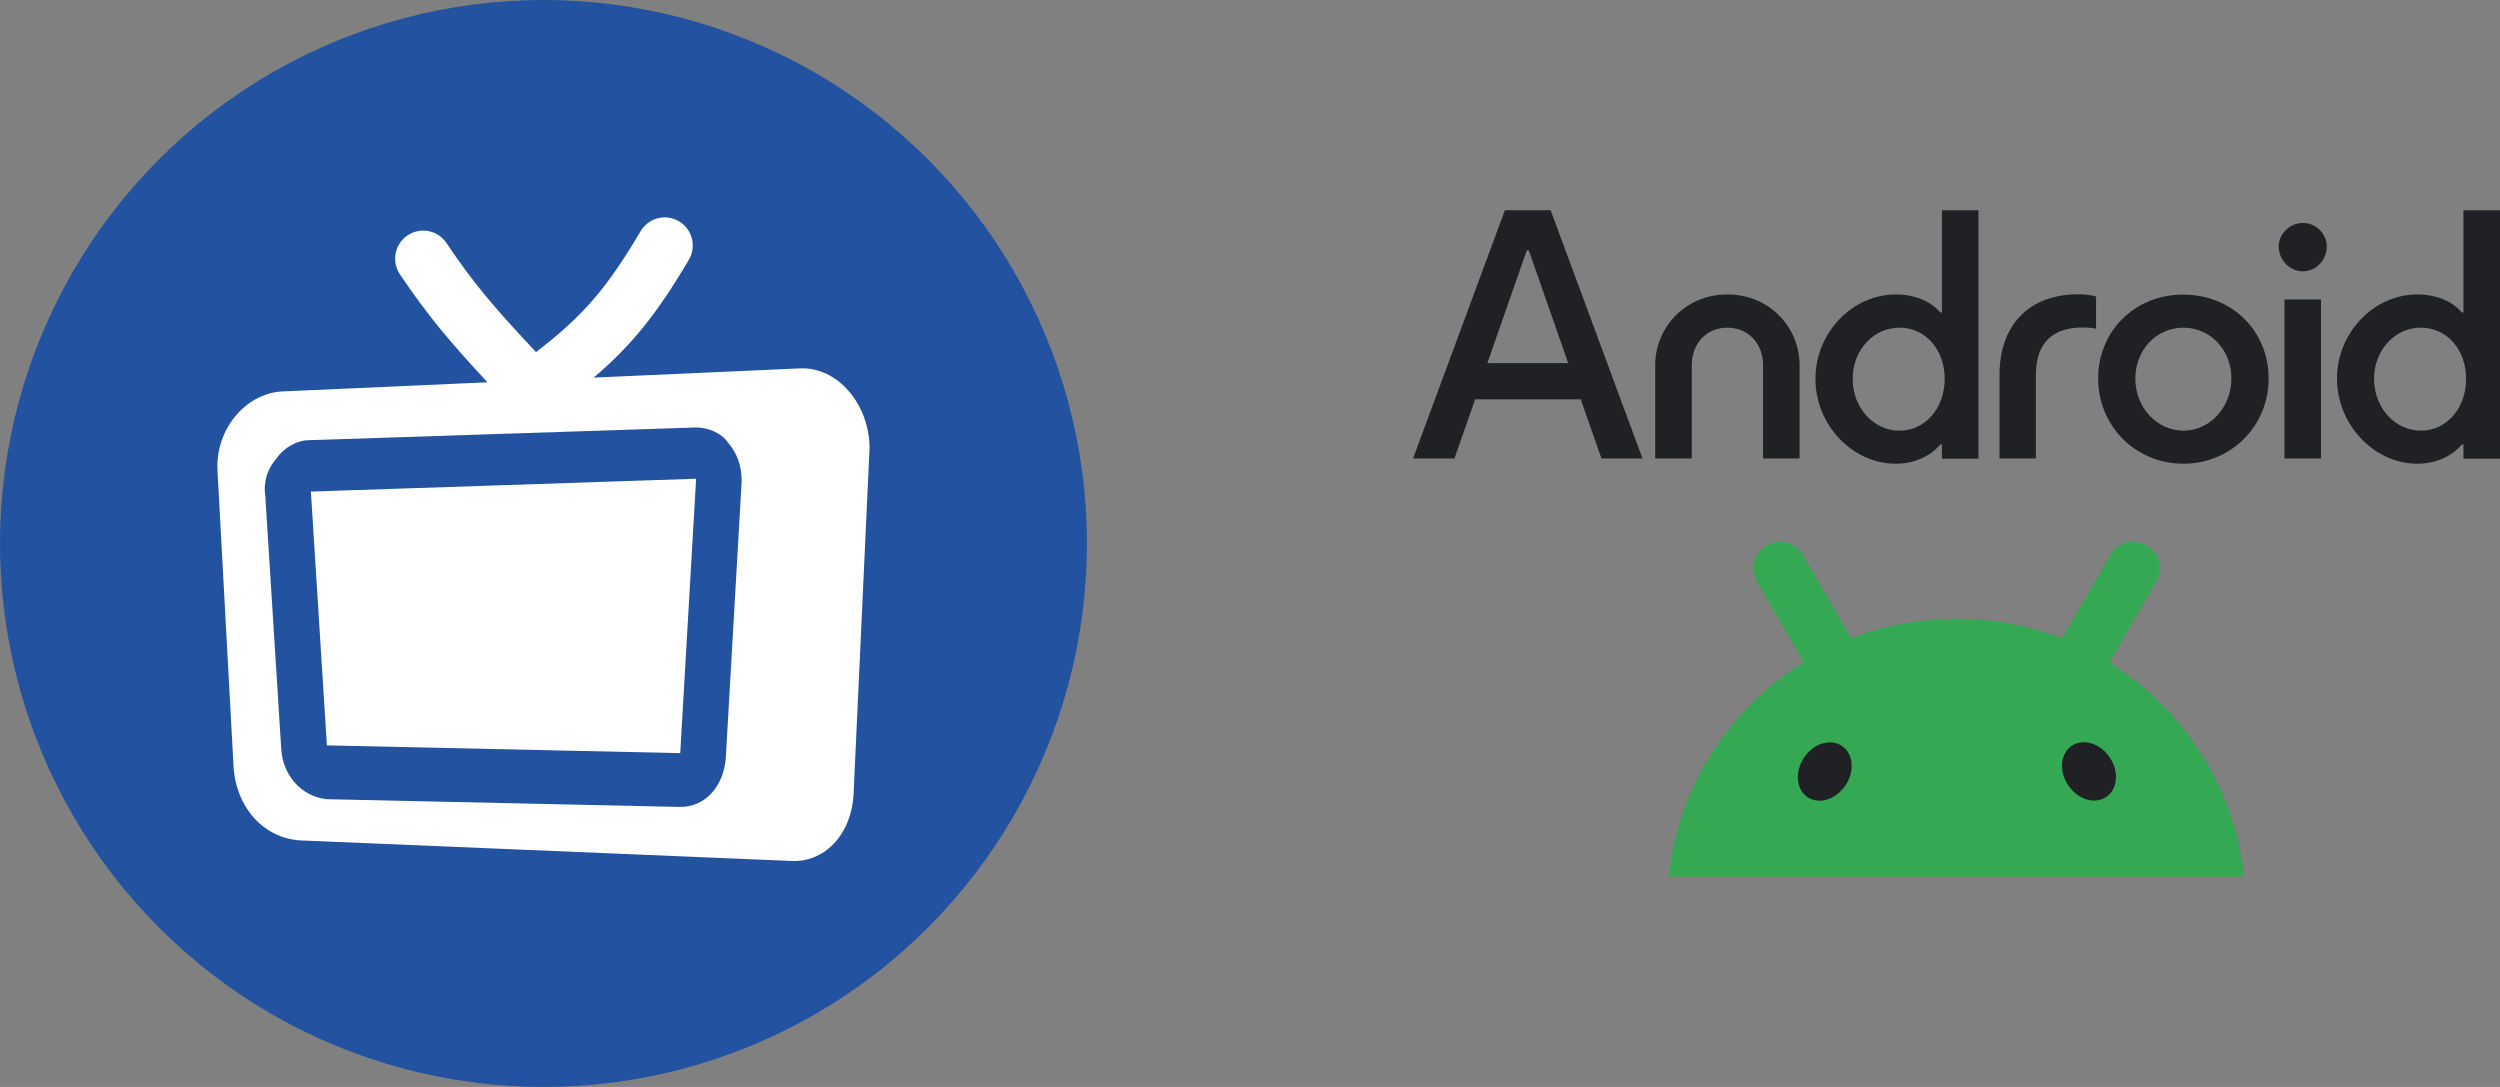
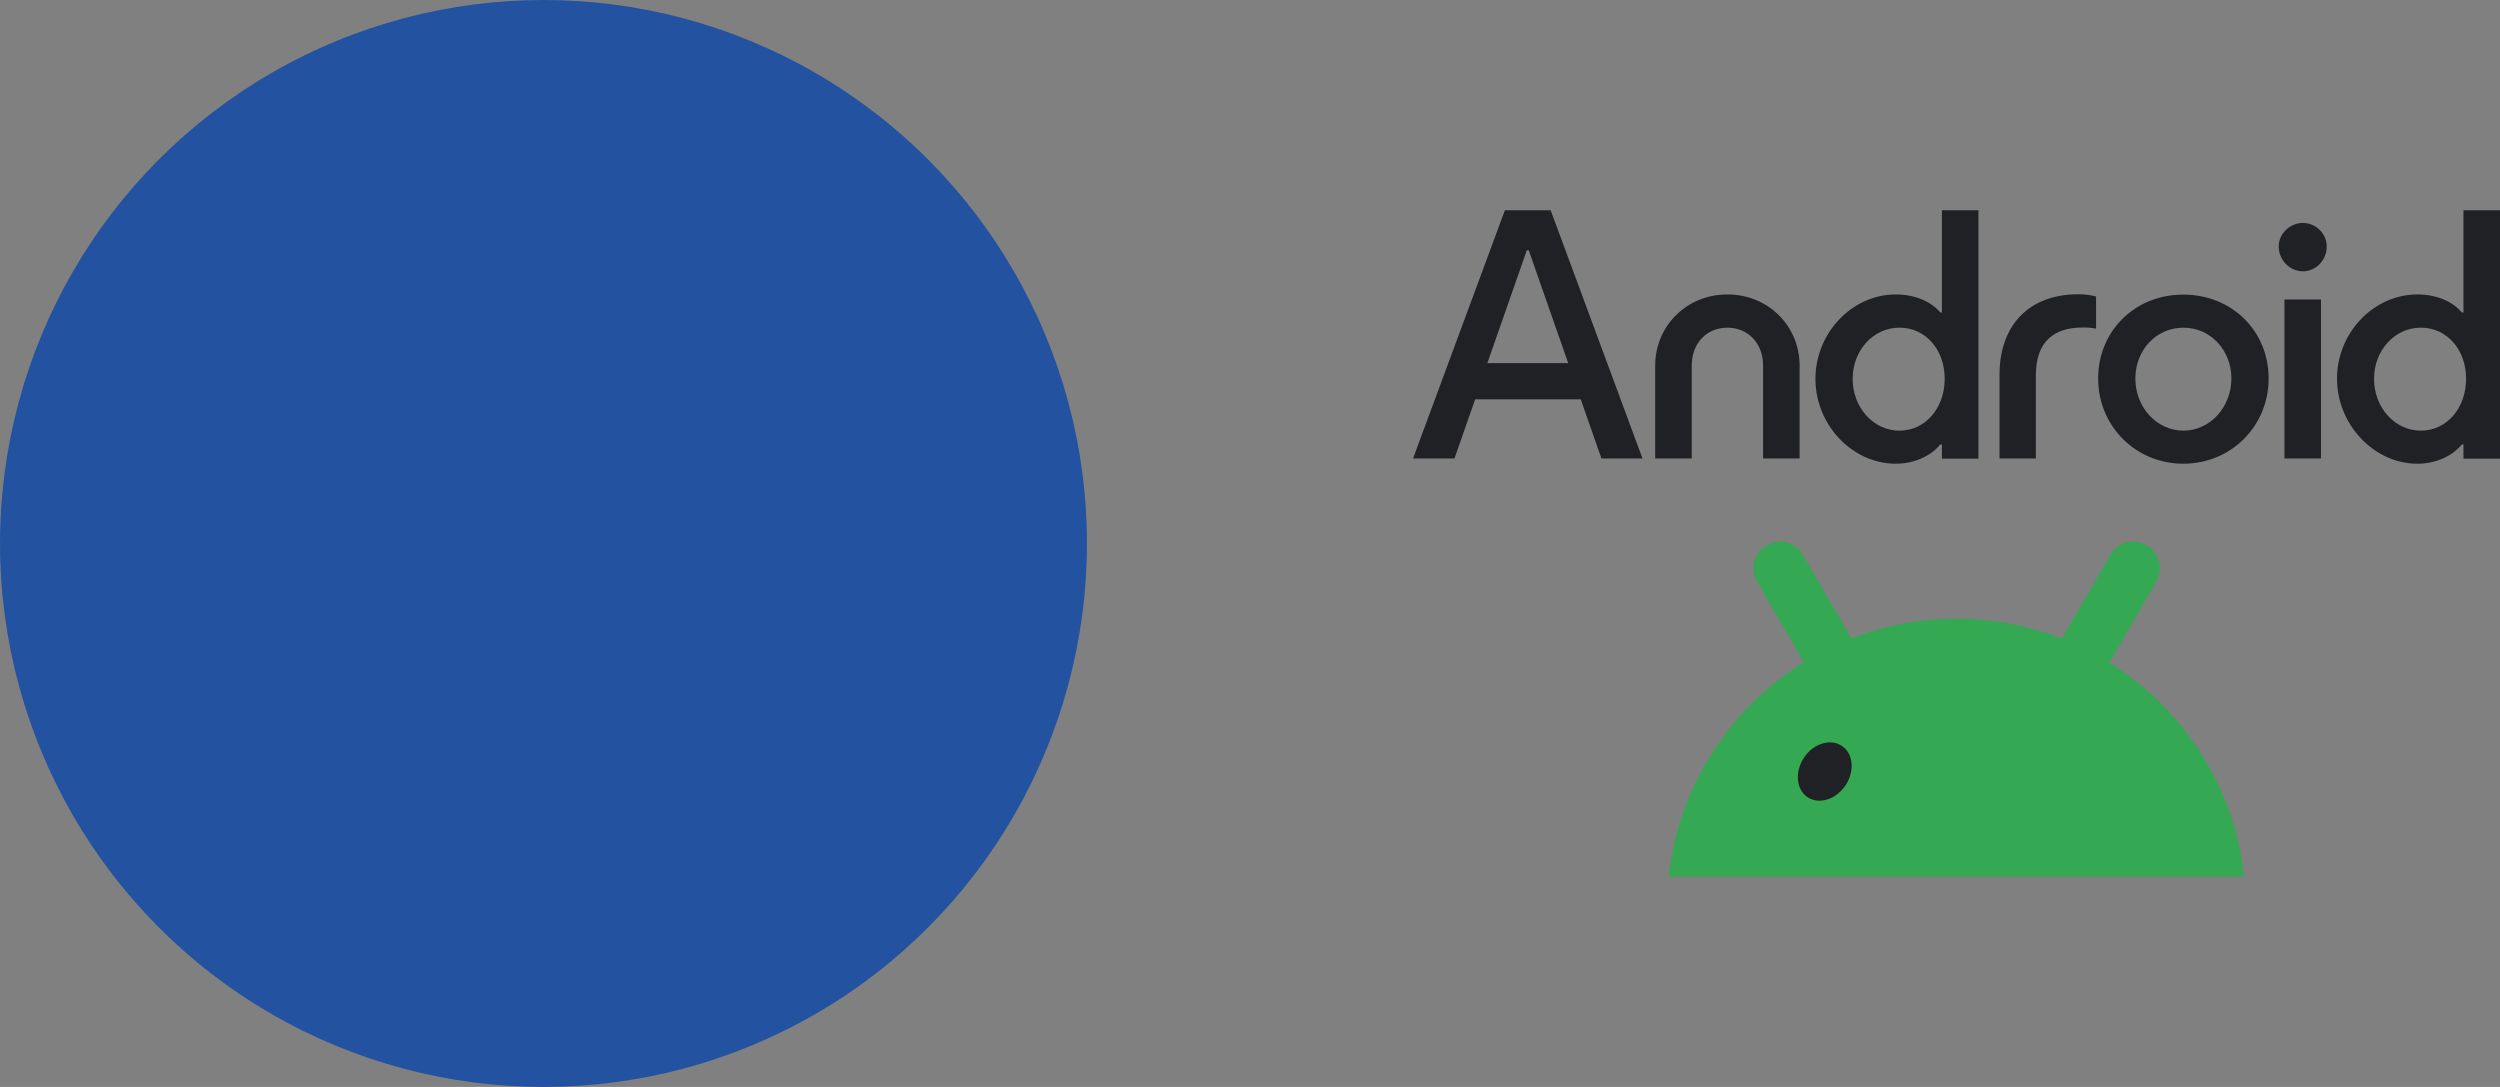
<svg xmlns="http://www.w3.org/2000/svg" width="920" height="400" version="1.1" viewBox="0 0 920 400">
  <rect x="0" y="0" width="920" height="400" fill="#808080" stroke="none" />
  <g>
    <g id="Vrstva_1">
      <g id="Vrstva_1-2">
        <g>
          <g id="Layer_1">
            <g id="g1">
              <path id="path1" d="M873.65,139.405c0-10.499,7.618-18.822,17.222-18.822s16.645,8.067,16.645,18.822-7.106,19.078-16.645,19.078-17.222-8.451-17.222-19.078ZM840.68,168.726h13.444v-58.515h-13.444v58.515h0ZM838.567,90.685c0,5.058,4.097,9.155,8.899,9.155s8.771-4.097,8.771-9.155c0-4.673-3.969-8.643-8.771-8.643s-8.899,3.969-8.899,8.643ZM785.814,139.277c0-10.499,7.746-18.694,17.67-18.694s17.67,8.195,17.67,18.694-7.811,19.206-17.67,19.206c-9.859-.064-17.67-8.579-17.67-19.206ZM772.114,139.277c0,17.542,13.828,31.37,31.37,31.37s31.37-13.828,31.37-31.37-13.572-30.858-31.37-30.858c-17.798-.064-31.37,13.38-31.37,30.858ZM735.75,168.726h13.444v-30.666c0-12.164,6.466-17.542,17.222-17.542,1.985,0,3.521.128,4.93.448v-11.844c-1.408-.448-3.841-.832-6.53-.832-18.246,0-29.001,11.46-29.001,29.706v30.73h-.065,0ZM681.781,139.405c0-10.499,7.618-18.822,17.222-18.822s16.645,8.067,16.645,18.822-7.106,19.078-16.645,19.078-17.222-8.451-17.222-19.078ZM668.08,139.405c0,16.965,13.572,31.242,29.577,31.242,6.658,0,12.74-2.689,16.389-7.106h.576v5.25h13.444v-91.421h-13.444v37.644h-.576c-3.521-4.225-9.603-6.658-16.389-6.658-16.069,0-29.577,14.149-29.577,31.05h0ZM609.118,168.726h13.444v-34.251c0-8.195,5.506-13.892,13.124-13.892s13.124,5.762,13.124,13.892v34.251h13.444v-34.251c0-14.277-11.332-26.12-26.569-26.12s-26.569,11.844-26.569,26.12v34.251h.002,0ZM547.338,133.643l14.533-41.549h.704l14.533,41.549h-29.77ZM520.001,168.726h15.237l7.618-21.767h38.86l7.618,21.767h15.109l-33.803-91.357h-16.837l-33.802,91.357ZM889.591,170.647c6.658,0,12.74-2.689,16.389-7.106h.576v5.25h13.444v-91.421h-13.444v37.644h-.576c-3.521-4.225-9.603-6.658-16.389-6.658-16.133,0-29.577,14.149-29.577,30.986s13.572,31.306,29.577,31.306h0Z" fill="#202124" />
            </g>
          </g>
          <g id="Layer_2">
            <g id="g5">
              <g id="g4">
                <path id="path2" d="M825.251,317.958c-.064-.448-.128-.832-.192-1.28-.448-2.625-.96-5.25-1.601-7.875-1.088-4.545-2.497-8.963-4.161-13.188-1.408-3.649-3.009-7.17-4.802-10.563-2.305-4.353-4.866-8.579-7.746-12.612-3.521-4.93-7.426-9.475-11.652-13.764-1.793-1.793-3.649-3.521-5.57-5.122-4.161-3.585-8.579-6.85-13.252-9.731.064-.064.064-.128.128-.192,2.113-3.713,4.289-7.362,6.402-11.076,2.113-3.585,4.161-7.17,6.274-10.819,1.472-2.561,3.009-5.186,4.481-7.746.384-.64.64-1.216.832-1.921.576-1.793.64-3.713.128-5.506-.128-.448-.256-.896-.448-1.28-.192-.448-.384-.832-.64-1.216-.768-1.344-1.921-2.497-3.393-3.329-1.28-.768-2.689-1.216-4.161-1.344-.64-.064-1.216-.064-1.857,0-.512.064-1.024.128-1.472.256-1.793.448-3.393,1.408-4.673,2.817-.448.512-.896,1.088-1.216,1.665-1.472,2.561-3.009,5.186-4.481,7.746l-6.274,10.819c-2.113,3.713-4.289,7.362-6.402,11.076-.256.384-.448.832-.704,1.216-.32-.128-.64-.256-.96-.384-11.78-4.481-24.52-6.914-37.9-6.914h-1.088c-11.844.128-23.239,2.177-33.931,5.89-1.216.448-2.433.896-3.649,1.344-.192-.384-.448-.768-.64-1.152-2.113-3.713-4.289-7.362-6.402-11.076-2.113-3.585-4.161-7.17-6.274-10.819-1.472-2.561-3.009-5.186-4.481-7.746-.384-.64-.768-1.152-1.216-1.665-1.28-1.408-2.945-2.369-4.673-2.817-.512-.128-1.024-.192-1.472-.256-.64-.064-1.216-.064-1.857,0-1.472.128-2.881.576-4.161,1.344-1.408.832-2.561,1.985-3.393,3.329-.256.384-.448.768-.64,1.216s-.32.832-.448,1.28c-.448,1.793-.448,3.649.128,5.506.192.64.512,1.28.832,1.921,1.472,2.561,3.009,5.186,4.481,7.746,2.113,3.585,4.161,7.17,6.274,10.819,2.113,3.713,4.289,7.362,6.402,11.076l.064.064c-4.289,2.689-8.387,5.634-12.292,8.899-2.305,1.921-4.545,3.969-6.658,6.082-4.289,4.225-8.131,8.835-11.652,13.764-2.881,4.033-5.442,8.195-7.746,12.612-1.793,3.393-3.393,6.914-4.802,10.563-1.665,4.289-3.073,8.707-4.161,13.188-.64,2.561-1.152,5.186-1.601,7.875-.064.448-.128.832-.192,1.28-.256,1.537-.448,3.073-.64,4.673h211.588c0-1.601-.192-3.137-.384-4.673h-.004,0Z" fill="#34a853" />
-                 <path id="path3" d="M775.059,293.31c4.225-2.817,4.866-9.347,1.344-14.533-3.457-5.25-9.731-7.17-13.956-4.353-4.225,2.817-4.866,9.347-1.344,14.533,3.457,5.25,9.731,7.17,13.956,4.353h0Z" fill="#202124" />
                <path id="path4" d="M679.156,289.02c3.457-5.25,2.881-11.716-1.344-14.533s-10.499-.896-13.956,4.353c-3.457,5.25-2.881,11.716,1.344,14.533s10.435.832,13.956-4.353Z" fill="#202124" />
              </g>
            </g>
          </g>
        </g>
      </g>
      <g>
        <circle cx="200" cy="200" r="200" fill="#2353a0" />
-         <path d="M293.897,135.587l-75.42,3.376c14.439-12.304,23.515-23.932,35.029-43.362,2.887-4.914,1.275-11.216-3.601-14.142-4.914-2.926-11.214-1.313-14.14,3.601-12.376,20.856-20.814,30.909-38.516,44.525-16.502-17.63-23.328-25.844-32.966-40.174-3.188-4.726-9.601-5.964-14.327-2.776s-5.963,9.602-2.775,14.329c10.164,15.042,18.002,24.42,32.216,39.724l-75.871,3.376c-13.427.938-24.34,14.142-23.478,29.258l5.888,108.555c.825,15.117,10.914,26.408,24.34,27.383l180.357,7.54c12.564.938,22.652-9.453,23.478-24.532l5.888-127.424c-.076-16.054-11.814-30.196-26.103-29.258Z" fill="#fff" />
-         <path d="M256.173,157.305l-142.591,4.689c-4.2,0-9.226,2.813-11.739,6.602-3.338,3.788-5.026,8.477-4.2,14.141l5.888,93.438c.825,9.452,7.538,16.993,16.764,17.93l130.027,2.851c9.226,0,15.939-7.54,16.764-17.93l5.85-101.954c0-5.664-1.688-10.39-5.026-14.179-2.512-3.714-7.538-5.589-11.738-5.589ZM250.322,277.151l-130.027-2.851-5.888-93.401,141.766-4.726-5.85,100.979Z" fill="#2353a0" />
      </g>
    </g>
  </g>
</svg>